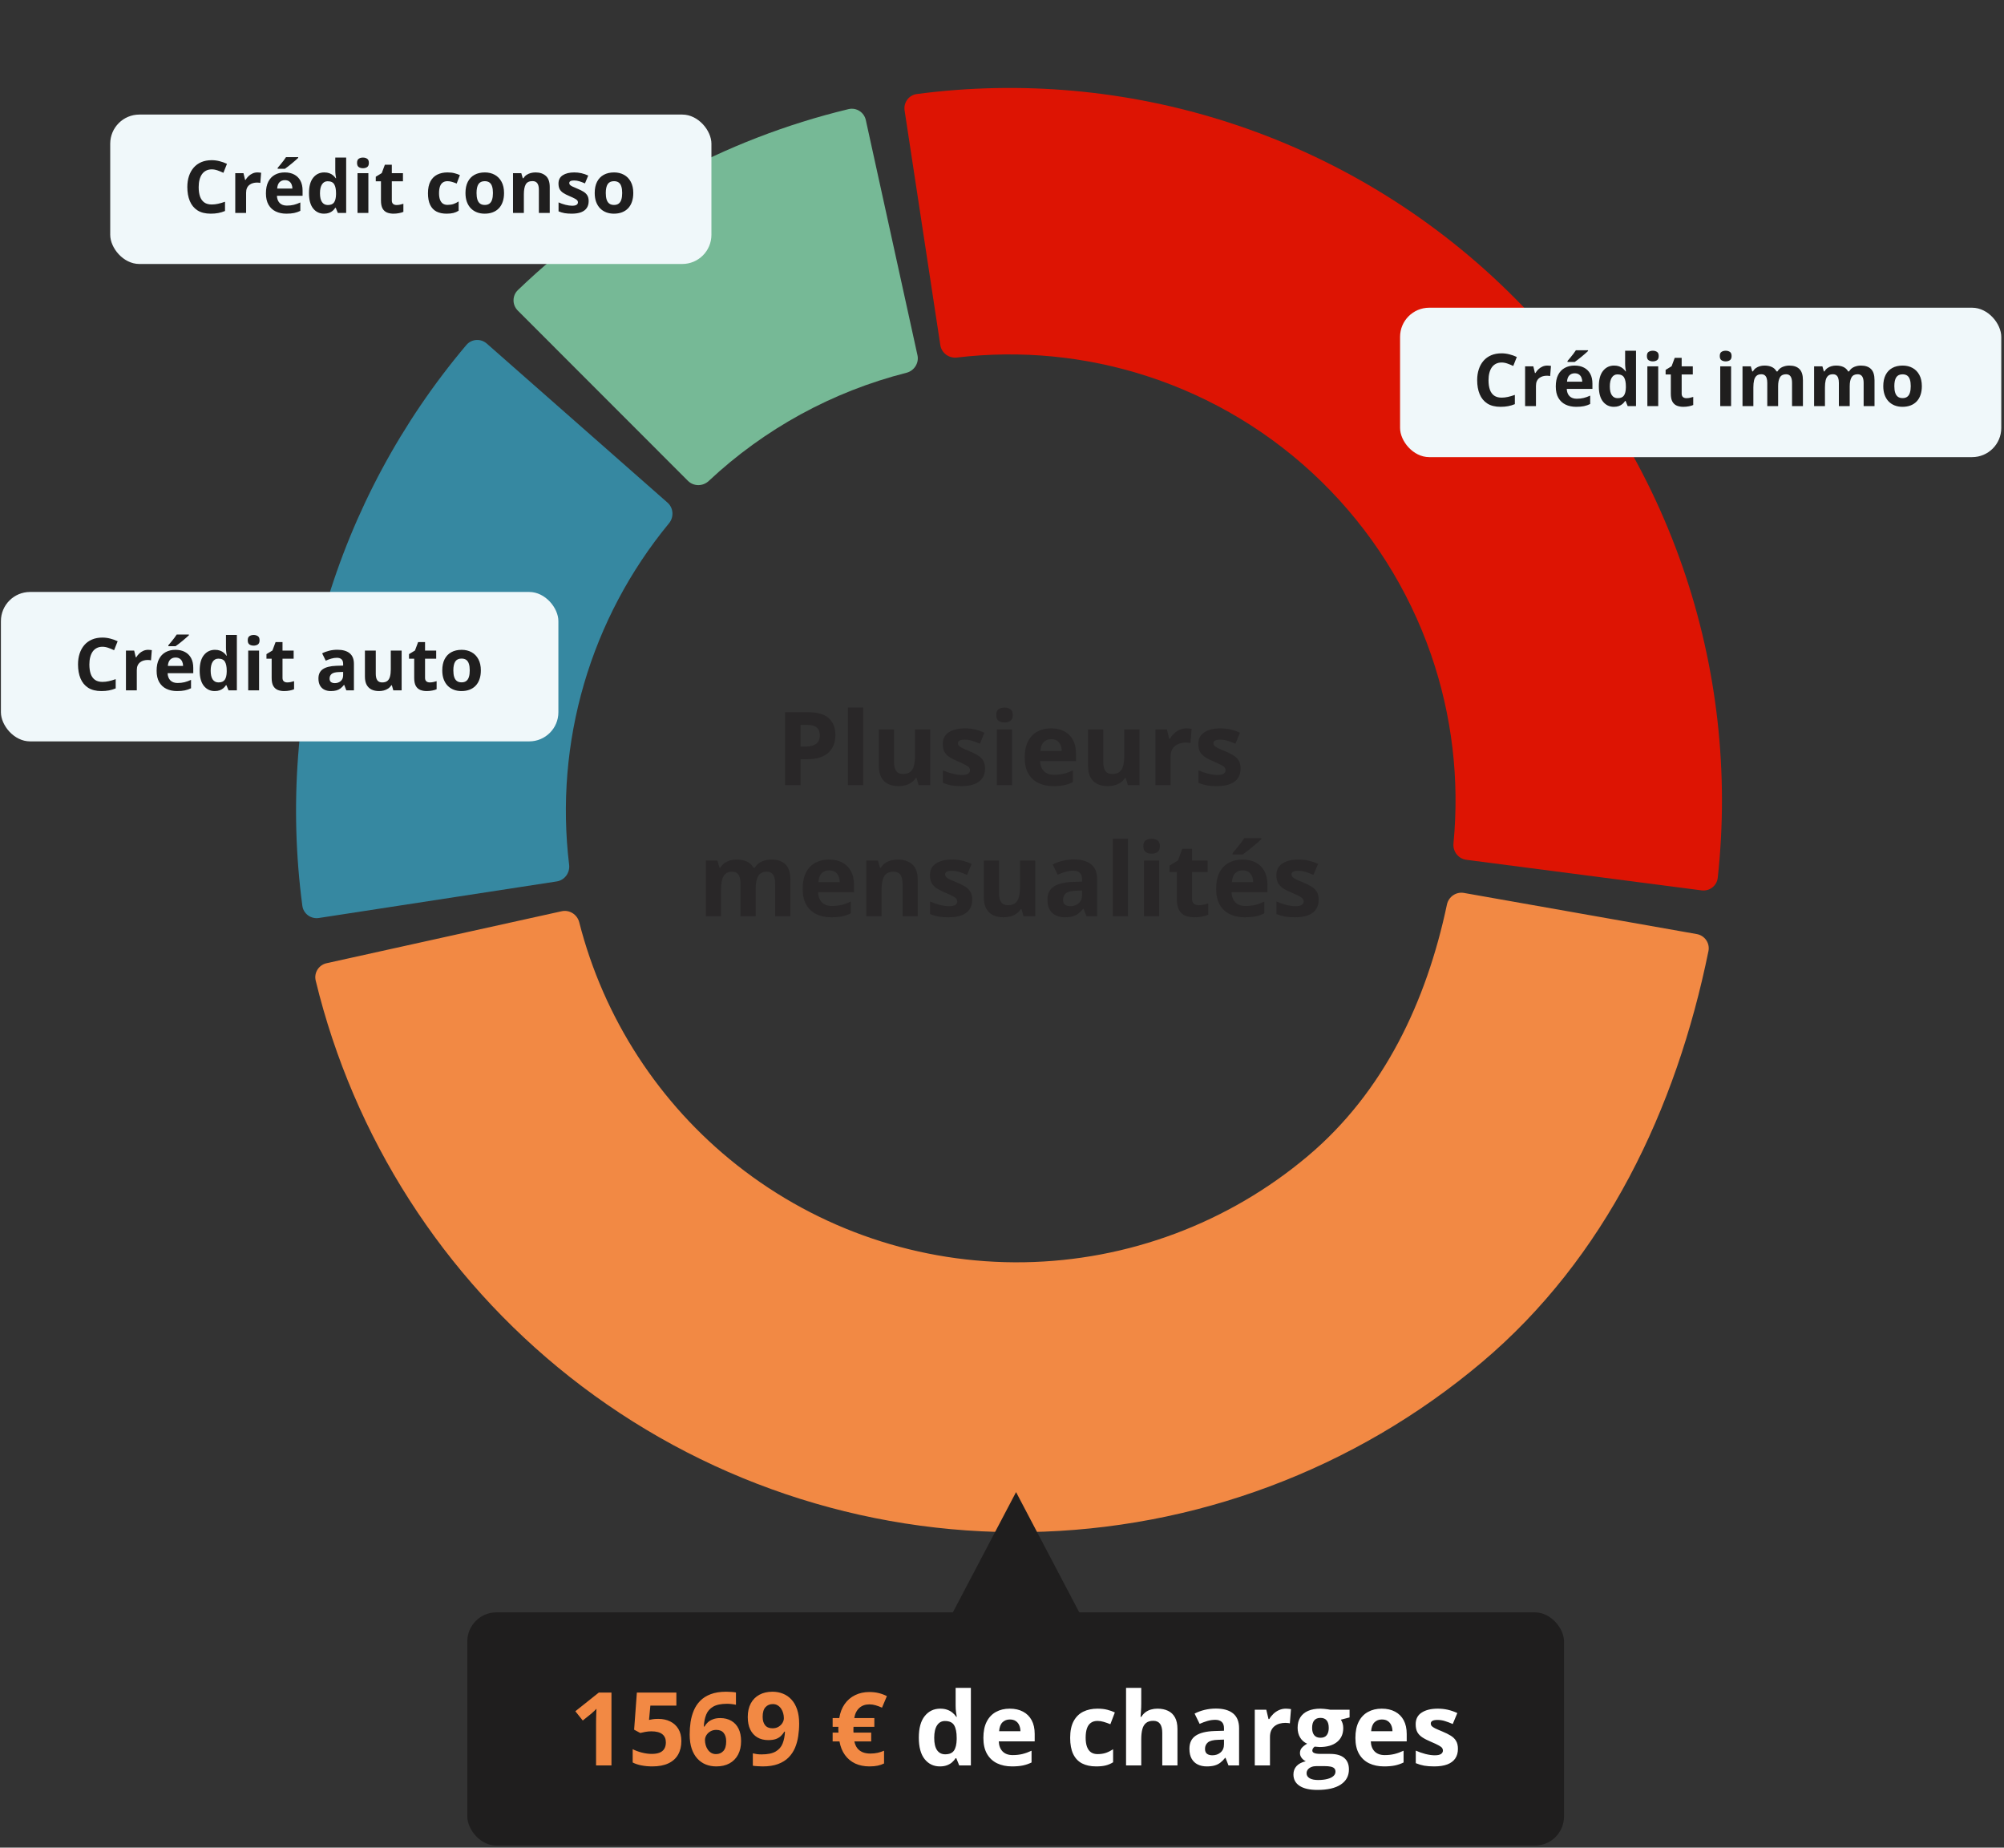
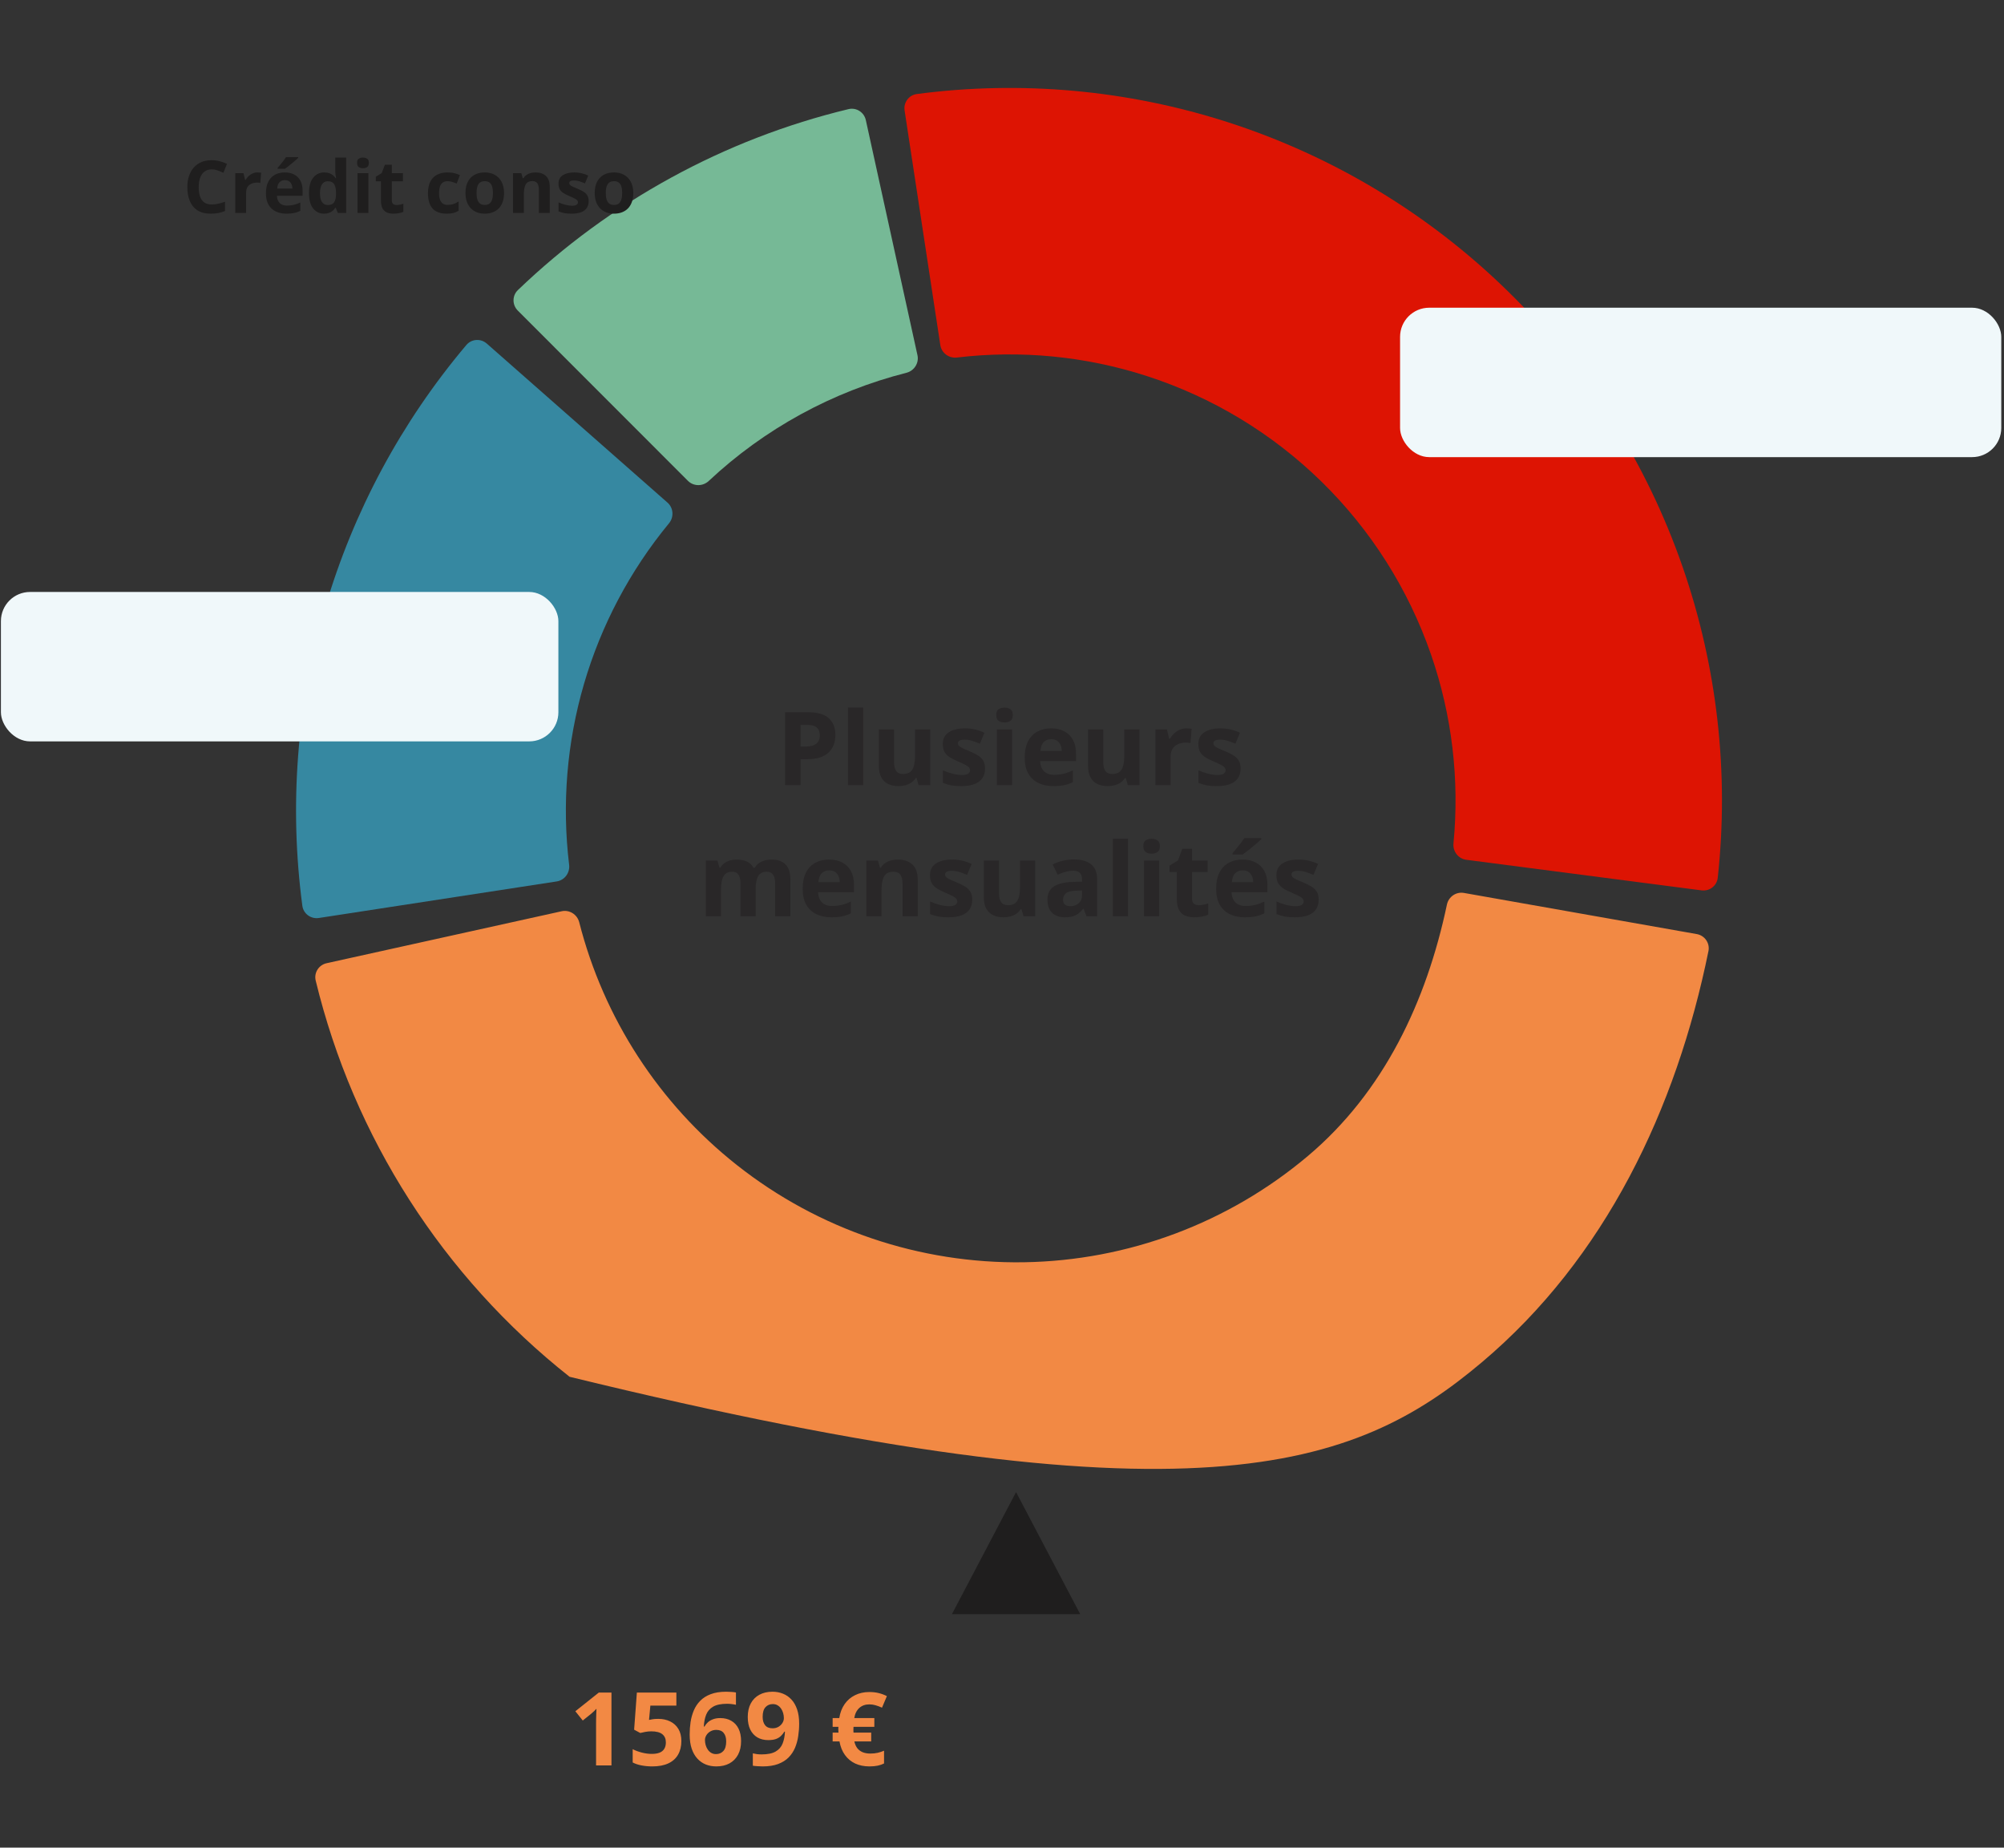
<svg xmlns="http://www.w3.org/2000/svg" width="550" height="507" viewBox="0 0 550 507" fill="none">
  <rect x="0" y="0" width="550" height="507" fill="#333333" stroke="none" />
  <path d="M466.996 244.324C469.187 244.608 471.198 243.064 471.438 240.867C474.579 212.112 471.302 182.999 461.822 155.635C451.904 127.01 435.471 101.082 413.817 79.896C392.163 58.71 365.882 42.846 337.048 33.555C309.483 24.674 280.306 22.033 251.626 25.801C249.436 26.089 247.935 28.133 248.268 30.317L258.07 94.692C258.402 96.876 260.442 98.37 262.636 98.109C280.111 96.03 297.845 97.743 314.625 103.149C332.676 108.965 349.127 118.896 362.683 132.158C376.238 145.421 386.525 161.652 392.733 179.571C398.505 196.229 400.604 213.922 398.907 231.439C398.693 233.637 400.232 235.644 402.422 235.929L466.996 244.324Z" fill="#DD1403" />
  <path d="M237.627 32.955C237.153 30.797 235.018 29.428 232.87 29.945C198.761 38.164 167.446 55.3 142.136 79.596C140.542 81.126 140.544 83.662 142.106 85.224L188.8 131.942C190.362 133.504 192.89 133.499 194.502 131.989C209.789 117.665 228.459 107.449 248.764 102.296C250.906 101.753 252.273 99.626 251.799 97.468L237.627 32.955Z" fill="#76B996" />
  <path d="M133.605 94.284C131.946 92.824 129.415 92.983 127.99 94.671C110.183 115.753 96.969 140.336 89.213 166.851C81.458 193.365 79.341 221.195 82.98 248.549C83.272 250.739 85.318 252.237 87.501 251.902L152.787 241.87C154.971 241.534 156.462 239.492 156.197 237.299C154.187 220.654 155.573 203.759 160.287 187.64C165.002 171.521 172.939 156.542 183.603 143.604C185.008 141.899 184.852 139.376 183.193 137.916L133.605 94.284Z" fill="#3688A1" />
-   <path d="M89.644 264.308C87.487 264.785 86.121 266.922 86.641 269.069C97.054 312.04 121.565 350.333 156.318 377.793C192.119 406.08 236.59 421.135 282.211 420.411C327.832 419.688 371.803 403.231 406.688 373.823C440.543 345.284 460.057 304.365 468.885 260.989C469.329 258.807 467.872 256.704 465.68 256.316L401.781 245.026C399.623 244.645 397.564 246.073 397.111 248.218C391.495 274.83 379.789 299.646 358.96 317.204C337.121 335.614 309.595 345.916 281.037 346.369C252.478 346.822 224.639 337.397 202.228 319.69C180.865 302.81 165.684 279.391 158.971 253.08C158.425 250.94 156.296 249.575 154.139 250.052L89.644 264.308Z" fill="#F28944" />
-   <rect x="30.25" y="31.438" width="165" height="41" rx="8" fill="#F0F8FA" />
+   <path d="M89.644 264.308C87.487 264.785 86.121 266.922 86.641 269.069C97.054 312.04 121.565 350.333 156.318 377.793C327.832 419.688 371.803 403.231 406.688 373.823C440.543 345.284 460.057 304.365 468.885 260.989C469.329 258.807 467.872 256.704 465.68 256.316L401.781 245.026C399.623 244.645 397.564 246.073 397.111 248.218C391.495 274.83 379.789 299.646 358.96 317.204C337.121 335.614 309.595 345.916 281.037 346.369C252.478 346.822 224.639 337.397 202.228 319.69C180.865 302.81 165.684 279.391 158.971 253.08C158.425 250.94 156.296 249.575 154.139 250.052L89.644 264.308Z" fill="#F28944" />
  <path d="M58.111 46.475C57.532 46.475 57.018 46.589 56.568 46.816C56.126 47.038 55.751 47.36 55.445 47.783C55.146 48.206 54.918 48.717 54.762 49.316C54.605 49.915 54.527 50.589 54.527 51.338C54.527 52.347 54.651 53.21 54.898 53.926C55.152 54.635 55.543 55.179 56.07 55.557C56.598 55.928 57.278 56.113 58.111 56.113C58.691 56.113 59.27 56.048 59.85 55.918C60.435 55.788 61.07 55.602 61.754 55.361V57.9C61.122 58.161 60.501 58.346 59.889 58.457C59.277 58.574 58.59 58.633 57.828 58.633C56.357 58.633 55.146 58.33 54.195 57.725C53.251 57.113 52.551 56.26 52.096 55.166C51.64 54.066 51.412 52.783 51.412 51.318C51.412 50.238 51.559 49.248 51.852 48.35C52.145 47.451 52.574 46.673 53.141 46.016C53.707 45.358 54.407 44.85 55.24 44.492C56.074 44.134 57.031 43.955 58.111 43.955C58.821 43.955 59.531 44.046 60.24 44.228C60.956 44.404 61.64 44.648 62.291 44.961L61.315 47.422C60.781 47.168 60.243 46.947 59.703 46.758C59.163 46.569 58.632 46.475 58.111 46.475ZM70.66 47.315C70.81 47.315 70.982 47.324 71.178 47.344C71.38 47.357 71.542 47.376 71.666 47.402L71.441 50.195C71.344 50.163 71.204 50.14 71.022 50.127C70.846 50.107 70.693 50.098 70.562 50.098C70.178 50.098 69.804 50.147 69.439 50.244C69.081 50.342 68.759 50.501 68.473 50.723C68.186 50.938 67.958 51.224 67.789 51.582C67.626 51.934 67.545 52.367 67.545 52.881V58.438H64.566V47.52H66.822L67.262 49.355H67.408C67.623 48.984 67.89 48.646 68.209 48.34C68.534 48.027 68.902 47.78 69.312 47.598C69.729 47.409 70.178 47.315 70.66 47.315ZM78.15 47.315C79.159 47.315 80.029 47.51 80.758 47.9C81.487 48.285 82.05 48.844 82.447 49.58C82.844 50.316 83.043 51.214 83.043 52.275V53.721H76.002C76.034 54.56 76.285 55.221 76.754 55.703C77.229 56.178 77.887 56.416 78.727 56.416C79.423 56.416 80.061 56.344 80.641 56.201C81.22 56.058 81.816 55.843 82.428 55.557V57.861C81.887 58.128 81.321 58.324 80.728 58.447C80.143 58.571 79.43 58.633 78.59 58.633C77.496 58.633 76.526 58.431 75.68 58.027C74.84 57.624 74.179 57.008 73.697 56.182C73.222 55.355 72.984 54.313 72.984 53.057C72.984 51.781 73.199 50.719 73.629 49.873C74.065 49.02 74.671 48.382 75.445 47.959C76.22 47.529 77.122 47.315 78.15 47.315ZM78.17 49.434C77.591 49.434 77.109 49.619 76.725 49.99C76.347 50.361 76.129 50.944 76.07 51.738H80.25C80.243 51.296 80.162 50.902 80.006 50.557C79.856 50.212 79.628 49.938 79.322 49.736C79.023 49.535 78.639 49.434 78.17 49.434ZM81.842 43.115V43.32C81.653 43.503 81.406 43.727 81.1 43.994C80.794 44.261 80.465 44.541 80.113 44.834C79.762 45.12 79.417 45.397 79.078 45.664C78.74 45.925 78.443 46.143 78.189 46.318H76.207V46.055C76.422 45.807 76.669 45.514 76.949 45.176C77.236 44.831 77.519 44.476 77.799 44.111C78.079 43.747 78.313 43.415 78.502 43.115H81.842ZM88.922 58.633C87.704 58.633 86.712 58.158 85.943 57.207C85.182 56.25 84.801 54.847 84.801 52.998C84.801 51.13 85.188 49.717 85.963 48.76C86.738 47.796 87.75 47.315 89 47.315C89.521 47.315 89.98 47.386 90.377 47.529C90.774 47.672 91.116 47.865 91.402 48.105C91.695 48.346 91.943 48.617 92.144 48.916H92.242C92.203 48.708 92.154 48.402 92.096 47.998C92.044 47.588 92.018 47.168 92.018 46.738V43.242H95.006V58.438H92.721L92.144 57.022H92.018C91.829 57.321 91.591 57.594 91.305 57.842C91.025 58.083 90.689 58.275 90.299 58.418C89.908 58.561 89.449 58.633 88.922 58.633ZM89.967 56.26C90.781 56.26 91.353 56.019 91.686 55.537C92.024 55.049 92.203 54.316 92.223 53.34V53.018C92.223 51.956 92.06 51.146 91.734 50.586C91.409 50.02 90.803 49.736 89.918 49.736C89.26 49.736 88.746 50.02 88.375 50.586C88.004 51.152 87.818 51.969 87.818 53.037C87.818 54.105 88.004 54.909 88.375 55.449C88.753 55.99 89.283 56.26 89.967 56.26ZM101.1 47.52V58.438H98.121V47.52H101.1ZM99.615 43.242C100.058 43.242 100.439 43.346 100.758 43.555C101.077 43.757 101.236 44.137 101.236 44.697C101.236 45.251 101.077 45.635 100.758 45.85C100.439 46.058 100.058 46.162 99.615 46.162C99.166 46.162 98.782 46.058 98.463 45.85C98.15 45.635 97.994 45.251 97.994 44.697C97.994 44.137 98.15 43.757 98.463 43.555C98.782 43.346 99.166 43.242 99.615 43.242ZM108.834 56.26C109.16 56.26 109.475 56.227 109.781 56.162C110.094 56.097 110.403 56.016 110.709 55.918V58.135C110.39 58.278 109.993 58.395 109.518 58.486C109.049 58.584 108.535 58.633 107.975 58.633C107.324 58.633 106.738 58.529 106.217 58.32C105.702 58.105 105.296 57.738 104.996 57.217C104.703 56.69 104.557 55.957 104.557 55.02V49.756H103.131V48.496L104.771 47.5L105.631 45.195H107.535V47.52H110.592V49.756H107.535V55.02C107.535 55.436 107.652 55.749 107.887 55.957C108.128 56.159 108.443 56.26 108.834 56.26ZM122.555 58.633C121.474 58.633 120.553 58.438 119.791 58.047C119.029 57.65 118.45 57.038 118.053 56.211C117.656 55.384 117.457 54.326 117.457 53.037C117.457 51.703 117.682 50.615 118.131 49.775C118.587 48.929 119.215 48.307 120.016 47.91C120.823 47.513 121.757 47.315 122.818 47.315C123.574 47.315 124.225 47.389 124.771 47.539C125.325 47.682 125.807 47.855 126.217 48.057L125.338 50.361C124.869 50.172 124.433 50.02 124.029 49.902C123.626 49.779 123.222 49.717 122.818 49.717C122.298 49.717 121.865 49.84 121.52 50.088C121.174 50.329 120.917 50.693 120.748 51.182C120.579 51.67 120.494 52.282 120.494 53.018C120.494 53.74 120.585 54.339 120.768 54.815C120.95 55.29 121.214 55.645 121.559 55.879C121.904 56.107 122.324 56.221 122.818 56.221C123.437 56.221 123.987 56.139 124.469 55.977C124.951 55.807 125.419 55.573 125.875 55.273V57.822C125.419 58.109 124.941 58.314 124.439 58.438C123.945 58.568 123.316 58.633 122.555 58.633ZM138.336 52.959C138.336 53.87 138.212 54.678 137.965 55.381C137.724 56.084 137.369 56.68 136.9 57.168C136.438 57.65 135.878 58.014 135.221 58.262C134.57 58.509 133.834 58.633 133.014 58.633C132.245 58.633 131.539 58.509 130.895 58.262C130.257 58.014 129.7 57.65 129.225 57.168C128.756 56.68 128.391 56.084 128.131 55.381C127.877 54.678 127.75 53.87 127.75 52.959C127.75 51.748 127.965 50.723 128.395 49.883C128.824 49.043 129.436 48.405 130.23 47.969C131.025 47.533 131.972 47.315 133.072 47.315C134.094 47.315 134.999 47.533 135.787 47.969C136.581 48.405 137.203 49.043 137.652 49.883C138.108 50.723 138.336 51.748 138.336 52.959ZM130.787 52.959C130.787 53.675 130.865 54.277 131.021 54.766C131.178 55.254 131.422 55.622 131.754 55.869C132.086 56.117 132.519 56.24 133.053 56.24C133.58 56.24 134.007 56.117 134.332 55.869C134.664 55.622 134.905 55.254 135.055 54.766C135.211 54.277 135.289 53.675 135.289 52.959C135.289 52.236 135.211 51.637 135.055 51.162C134.905 50.68 134.664 50.319 134.332 50.078C134 49.837 133.567 49.717 133.033 49.717C132.245 49.717 131.673 49.987 131.314 50.527C130.963 51.068 130.787 51.878 130.787 52.959ZM146.998 47.315C148.163 47.315 149.101 47.633 149.811 48.272C150.52 48.903 150.875 49.919 150.875 51.318V58.438H147.896V52.06C147.896 51.279 147.753 50.69 147.467 50.293C147.187 49.896 146.744 49.697 146.139 49.697C145.227 49.697 144.605 50.007 144.273 50.625C143.941 51.243 143.775 52.135 143.775 53.301V58.438H140.797V47.52H143.072L143.473 48.916H143.639C143.873 48.538 144.163 48.232 144.508 47.998C144.859 47.764 145.247 47.591 145.67 47.48C146.1 47.37 146.542 47.315 146.998 47.315ZM161.559 55.195C161.559 55.938 161.383 56.566 161.031 57.08C160.686 57.588 160.169 57.975 159.479 58.242C158.788 58.503 157.929 58.633 156.9 58.633C156.139 58.633 155.484 58.584 154.938 58.486C154.397 58.389 153.85 58.226 153.297 57.998V55.537C153.889 55.804 154.524 56.025 155.201 56.201C155.885 56.37 156.484 56.455 156.998 56.455C157.577 56.455 157.991 56.37 158.238 56.201C158.492 56.025 158.619 55.797 158.619 55.518C158.619 55.335 158.567 55.172 158.463 55.029C158.365 54.88 158.15 54.714 157.818 54.531C157.486 54.342 156.965 54.098 156.256 53.799C155.572 53.512 155.009 53.223 154.566 52.93C154.13 52.637 153.805 52.292 153.59 51.895C153.382 51.491 153.277 50.98 153.277 50.361C153.277 49.352 153.668 48.594 154.449 48.086C155.237 47.572 156.288 47.315 157.604 47.315C158.281 47.315 158.925 47.383 159.537 47.52C160.156 47.656 160.79 47.874 161.441 48.174L160.543 50.322C160.003 50.088 159.492 49.896 159.01 49.746C158.535 49.596 158.049 49.522 157.555 49.522C157.118 49.522 156.79 49.58 156.568 49.697C156.347 49.815 156.236 49.993 156.236 50.234C156.236 50.41 156.292 50.566 156.402 50.703C156.52 50.84 156.741 50.993 157.066 51.162C157.398 51.325 157.883 51.536 158.521 51.797C159.14 52.051 159.677 52.318 160.133 52.598C160.589 52.871 160.94 53.213 161.188 53.623C161.435 54.027 161.559 54.551 161.559 55.195ZM173.805 52.959C173.805 53.87 173.681 54.678 173.434 55.381C173.193 56.084 172.838 56.68 172.369 57.168C171.907 57.65 171.347 58.014 170.689 58.262C170.038 58.509 169.303 58.633 168.482 58.633C167.714 58.633 167.008 58.509 166.363 58.262C165.725 58.014 165.169 57.65 164.693 57.168C164.225 56.68 163.86 56.084 163.6 55.381C163.346 54.678 163.219 53.87 163.219 52.959C163.219 51.748 163.434 50.723 163.863 49.883C164.293 49.043 164.905 48.405 165.699 47.969C166.493 47.533 167.441 47.315 168.541 47.315C169.563 47.315 170.468 47.533 171.256 47.969C172.05 48.405 172.672 49.043 173.121 49.883C173.577 50.723 173.805 51.748 173.805 52.959ZM166.256 52.959C166.256 53.675 166.334 54.277 166.49 54.766C166.646 55.254 166.891 55.622 167.223 55.869C167.555 56.117 167.988 56.24 168.521 56.24C169.049 56.24 169.475 56.117 169.801 55.869C170.133 55.622 170.374 55.254 170.523 54.766C170.68 54.277 170.758 53.675 170.758 52.959C170.758 52.236 170.68 51.637 170.523 51.162C170.374 50.68 170.133 50.319 169.801 50.078C169.469 49.837 169.036 49.717 168.502 49.717C167.714 49.717 167.141 49.987 166.783 50.527C166.432 51.068 166.256 51.878 166.256 52.959Z" fill="#1F1E1E" />
  <path d="M221.852 195.449C224.431 195.449 226.313 196.005 227.498 197.117C228.683 198.22 229.275 199.742 229.275 201.684C229.275 202.559 229.143 203.397 228.879 204.199C228.615 204.992 228.182 205.699 227.58 206.318C226.988 206.938 226.195 207.43 225.201 207.795C224.208 208.15 222.982 208.328 221.523 208.328H219.705V215.438H215.467V195.449H221.852ZM221.633 198.922H219.705V204.855H221.1C221.893 204.855 222.581 204.751 223.164 204.541C223.747 204.331 224.199 204.003 224.518 203.557C224.837 203.11 224.996 202.536 224.996 201.834C224.996 200.85 224.723 200.12 224.176 199.646C223.629 199.163 222.781 198.922 221.633 198.922ZM236.891 215.438H232.721V194.164H236.891V215.438ZM255.307 200.152V215.438H252.107L251.547 213.482H251.328C251 214.002 250.59 214.426 250.098 214.754C249.605 215.082 249.063 215.324 248.471 215.479C247.878 215.633 247.263 215.711 246.625 215.711C245.531 215.711 244.579 215.52 243.768 215.137C242.956 214.745 242.323 214.139 241.867 213.318C241.421 212.498 241.197 211.432 241.197 210.119V200.152H245.367V209.08C245.367 210.174 245.563 210.999 245.955 211.555C246.347 212.111 246.971 212.389 247.828 212.389C248.676 212.389 249.341 212.197 249.824 211.814C250.307 211.423 250.645 210.853 250.836 210.105C251.036 209.349 251.137 208.428 251.137 207.344V200.152H255.307ZM270.346 210.898C270.346 211.938 270.1 212.817 269.607 213.537C269.124 214.248 268.4 214.79 267.434 215.164C266.467 215.529 265.264 215.711 263.824 215.711C262.758 215.711 261.842 215.643 261.076 215.506C260.32 215.369 259.554 215.141 258.779 214.822V211.377C259.609 211.751 260.497 212.061 261.445 212.307C262.402 212.544 263.241 212.662 263.961 212.662C264.772 212.662 265.351 212.544 265.697 212.307C266.053 212.061 266.23 211.742 266.23 211.35C266.23 211.094 266.158 210.867 266.012 210.666C265.875 210.456 265.574 210.224 265.109 209.969C264.645 209.704 263.915 209.363 262.922 208.943C261.965 208.542 261.176 208.137 260.557 207.727C259.946 207.316 259.49 206.833 259.189 206.277C258.898 205.712 258.752 204.997 258.752 204.131C258.752 202.718 259.299 201.656 260.393 200.945C261.495 200.225 262.967 199.865 264.809 199.865C265.757 199.865 266.659 199.961 267.516 200.152C268.382 200.344 269.27 200.649 270.182 201.068L268.924 204.076C268.167 203.748 267.452 203.479 266.777 203.27C266.112 203.06 265.433 202.955 264.74 202.955C264.13 202.955 263.669 203.037 263.359 203.201C263.049 203.365 262.895 203.616 262.895 203.953C262.895 204.199 262.972 204.418 263.127 204.609C263.291 204.801 263.601 205.015 264.057 205.252C264.521 205.48 265.201 205.776 266.094 206.141C266.96 206.496 267.712 206.87 268.35 207.262C268.988 207.645 269.48 208.123 269.826 208.697C270.173 209.262 270.346 209.996 270.346 210.898ZM277.77 200.152V215.438H273.6V200.152H277.77ZM275.691 194.164C276.311 194.164 276.844 194.31 277.291 194.602C277.738 194.884 277.961 195.417 277.961 196.201C277.961 196.976 277.738 197.514 277.291 197.814C276.844 198.106 276.311 198.252 275.691 198.252C275.062 198.252 274.525 198.106 274.078 197.814C273.641 197.514 273.422 196.976 273.422 196.201C273.422 195.417 273.641 194.884 274.078 194.602C274.525 194.31 275.062 194.164 275.691 194.164ZM288.461 199.865C289.874 199.865 291.09 200.139 292.111 200.686C293.132 201.223 293.921 202.007 294.477 203.037C295.033 204.067 295.311 205.325 295.311 206.811V208.834H285.453C285.499 210.01 285.85 210.935 286.506 211.609C287.171 212.275 288.092 212.607 289.268 212.607C290.243 212.607 291.136 212.507 291.947 212.307C292.758 212.106 293.592 211.805 294.449 211.404V214.631C293.693 215.005 292.9 215.278 292.07 215.451C291.25 215.624 290.252 215.711 289.076 215.711C287.545 215.711 286.187 215.428 285.002 214.863C283.826 214.298 282.901 213.437 282.227 212.279C281.561 211.122 281.229 209.663 281.229 207.904C281.229 206.118 281.529 204.632 282.131 203.447C282.742 202.253 283.589 201.36 284.674 200.768C285.758 200.166 287.021 199.865 288.461 199.865ZM288.488 202.832C287.677 202.832 287.003 203.092 286.465 203.611C285.936 204.131 285.631 204.947 285.549 206.059H291.4C291.391 205.439 291.277 204.887 291.059 204.404C290.849 203.921 290.53 203.538 290.102 203.256C289.682 202.973 289.145 202.832 288.488 202.832ZM312.729 200.152V215.438H309.529L308.969 213.482H308.75C308.422 214.002 308.012 214.426 307.52 214.754C307.027 215.082 306.485 215.324 305.893 215.479C305.3 215.633 304.685 215.711 304.047 215.711C302.953 215.711 302.001 215.52 301.189 215.137C300.378 214.745 299.745 214.139 299.289 213.318C298.842 212.498 298.619 211.432 298.619 210.119V200.152H302.789V209.08C302.789 210.174 302.985 210.999 303.377 211.555C303.769 212.111 304.393 212.389 305.25 212.389C306.098 212.389 306.763 212.197 307.246 211.814C307.729 211.423 308.066 210.853 308.258 210.105C308.458 209.349 308.559 208.428 308.559 207.344V200.152H312.729ZM325.635 199.865C325.844 199.865 326.086 199.879 326.359 199.906C326.642 199.924 326.87 199.952 327.043 199.988L326.729 203.898C326.592 203.853 326.396 203.821 326.141 203.803C325.895 203.775 325.68 203.762 325.498 203.762C324.96 203.762 324.436 203.83 323.926 203.967C323.424 204.104 322.973 204.327 322.572 204.637C322.171 204.938 321.852 205.339 321.615 205.84C321.387 206.332 321.273 206.938 321.273 207.658V215.438H317.104V200.152H320.262L320.877 202.723H321.082C321.383 202.203 321.757 201.729 322.203 201.301C322.659 200.863 323.174 200.517 323.748 200.262C324.331 199.997 324.96 199.865 325.635 199.865ZM340.482 210.898C340.482 211.938 340.236 212.817 339.744 213.537C339.261 214.248 338.536 214.79 337.57 215.164C336.604 215.529 335.401 215.711 333.961 215.711C332.895 215.711 331.979 215.643 331.213 215.506C330.456 215.369 329.691 215.141 328.916 214.822V211.377C329.745 211.751 330.634 212.061 331.582 212.307C332.539 212.544 333.378 212.662 334.098 212.662C334.909 212.662 335.488 212.544 335.834 212.307C336.189 212.061 336.367 211.742 336.367 211.35C336.367 211.094 336.294 210.867 336.148 210.666C336.012 210.456 335.711 210.224 335.246 209.969C334.781 209.704 334.052 209.363 333.059 208.943C332.102 208.542 331.313 208.137 330.693 207.727C330.083 207.316 329.627 206.833 329.326 206.277C329.035 205.712 328.889 204.997 328.889 204.131C328.889 202.718 329.436 201.656 330.529 200.945C331.632 200.225 333.104 199.865 334.945 199.865C335.893 199.865 336.796 199.961 337.652 200.152C338.518 200.344 339.407 200.649 340.318 201.068L339.061 204.076C338.304 203.748 337.589 203.479 336.914 203.27C336.249 203.06 335.57 202.955 334.877 202.955C334.266 202.955 333.806 203.037 333.496 203.201C333.186 203.365 333.031 203.616 333.031 203.953C333.031 204.199 333.109 204.418 333.264 204.609C333.428 204.801 333.738 205.015 334.193 205.252C334.658 205.48 335.337 205.776 336.23 206.141C337.096 206.496 337.848 206.87 338.486 207.262C339.124 207.645 339.617 208.123 339.963 208.697C340.309 209.262 340.482 209.996 340.482 210.898ZM211.666 235.865C213.398 235.865 214.706 236.312 215.59 237.205C216.483 238.089 216.93 239.511 216.93 241.471V251.438H212.746V242.51C212.746 241.416 212.559 240.591 212.186 240.035C211.812 239.479 211.233 239.201 210.449 239.201C209.346 239.201 208.562 239.598 208.098 240.391C207.633 241.174 207.4 242.3 207.4 243.768V251.438H203.23V242.51C203.23 241.781 203.148 241.17 202.984 240.678C202.82 240.186 202.57 239.816 202.232 239.57C201.895 239.324 201.462 239.201 200.934 239.201C200.159 239.201 199.548 239.397 199.102 239.789C198.664 240.172 198.35 240.742 198.158 241.498C197.976 242.245 197.885 243.161 197.885 244.246V251.438H193.715V236.152H196.9L197.461 238.107H197.693C198.003 237.579 198.391 237.15 198.855 236.822C199.329 236.494 199.849 236.253 200.414 236.098C200.979 235.943 201.553 235.865 202.137 235.865C203.258 235.865 204.206 236.048 204.98 236.412C205.764 236.777 206.366 237.342 206.785 238.107H207.154C207.61 237.324 208.253 236.754 209.082 236.398C209.921 236.043 210.782 235.865 211.666 235.865ZM227.525 235.865C228.938 235.865 230.155 236.139 231.176 236.686C232.197 237.223 232.985 238.007 233.541 239.037C234.097 240.067 234.375 241.325 234.375 242.811V244.834H224.518C224.563 246.01 224.914 246.935 225.57 247.609C226.236 248.275 227.156 248.607 228.332 248.607C229.307 248.607 230.201 248.507 231.012 248.307C231.823 248.106 232.657 247.805 233.514 247.404V250.631C232.757 251.005 231.964 251.278 231.135 251.451C230.314 251.624 229.316 251.711 228.141 251.711C226.609 251.711 225.251 251.428 224.066 250.863C222.891 250.298 221.965 249.437 221.291 248.279C220.626 247.122 220.293 245.663 220.293 243.904C220.293 242.118 220.594 240.632 221.195 239.447C221.806 238.253 222.654 237.36 223.738 236.768C224.823 236.166 226.085 235.865 227.525 235.865ZM227.553 238.832C226.742 238.832 226.067 239.092 225.529 239.611C225.001 240.131 224.695 240.947 224.613 242.059H230.465C230.456 241.439 230.342 240.887 230.123 240.404C229.913 239.921 229.594 239.538 229.166 239.256C228.747 238.973 228.209 238.832 227.553 238.832ZM246.447 235.865C248.079 235.865 249.391 236.312 250.385 237.205C251.378 238.089 251.875 239.511 251.875 241.471V251.438H247.705V242.51C247.705 241.416 247.505 240.591 247.104 240.035C246.712 239.479 246.092 239.201 245.244 239.201C243.968 239.201 243.098 239.634 242.633 240.5C242.168 241.366 241.936 242.615 241.936 244.246V251.438H237.766V236.152H240.951L241.512 238.107H241.744C242.072 237.579 242.478 237.15 242.961 236.822C243.453 236.494 243.995 236.253 244.588 236.098C245.189 235.943 245.809 235.865 246.447 235.865ZM266.832 246.898C266.832 247.938 266.586 248.817 266.094 249.537C265.611 250.248 264.886 250.79 263.92 251.164C262.954 251.529 261.751 251.711 260.311 251.711C259.244 251.711 258.328 251.643 257.562 251.506C256.806 251.369 256.04 251.141 255.266 250.822V247.377C256.095 247.751 256.984 248.061 257.932 248.307C258.889 248.544 259.727 248.662 260.447 248.662C261.258 248.662 261.837 248.544 262.184 248.307C262.539 248.061 262.717 247.742 262.717 247.35C262.717 247.094 262.644 246.867 262.498 246.666C262.361 246.456 262.061 246.224 261.596 245.969C261.131 245.704 260.402 245.363 259.408 244.943C258.451 244.542 257.663 244.137 257.043 243.727C256.432 243.316 255.977 242.833 255.676 242.277C255.384 241.712 255.238 240.997 255.238 240.131C255.238 238.718 255.785 237.656 256.879 236.945C257.982 236.225 259.454 235.865 261.295 235.865C262.243 235.865 263.145 235.961 264.002 236.152C264.868 236.344 265.757 236.649 266.668 237.068L265.41 240.076C264.654 239.748 263.938 239.479 263.264 239.27C262.598 239.06 261.919 238.955 261.227 238.955C260.616 238.955 260.156 239.037 259.846 239.201C259.536 239.365 259.381 239.616 259.381 239.953C259.381 240.199 259.458 240.418 259.613 240.609C259.777 240.801 260.087 241.015 260.543 241.252C261.008 241.48 261.687 241.776 262.58 242.141C263.446 242.496 264.198 242.87 264.836 243.262C265.474 243.645 265.966 244.123 266.312 244.697C266.659 245.262 266.832 245.996 266.832 246.898ZM284.113 236.152V251.438H280.914L280.354 249.482H280.135C279.807 250.002 279.396 250.426 278.904 250.754C278.412 251.082 277.87 251.324 277.277 251.479C276.685 251.633 276.07 251.711 275.432 251.711C274.338 251.711 273.385 251.52 272.574 251.137C271.763 250.745 271.13 250.139 270.674 249.318C270.227 248.498 270.004 247.432 270.004 246.119V236.152H274.174V245.08C274.174 246.174 274.37 246.999 274.762 247.555C275.154 248.111 275.778 248.389 276.635 248.389C277.482 248.389 278.148 248.197 278.631 247.814C279.114 247.423 279.451 246.853 279.643 246.105C279.843 245.349 279.943 244.428 279.943 243.344V236.152H284.113ZM294.75 235.838C296.801 235.838 298.373 236.285 299.467 237.178C300.561 238.071 301.107 239.429 301.107 241.252V251.438H298.195L297.389 249.359H297.279C296.842 249.906 296.395 250.353 295.939 250.699C295.484 251.046 294.96 251.301 294.367 251.465C293.775 251.629 293.055 251.711 292.207 251.711C291.305 251.711 290.493 251.538 289.773 251.191C289.062 250.845 288.502 250.316 288.092 249.605C287.682 248.885 287.477 247.974 287.477 246.871C287.477 245.249 288.046 244.055 289.186 243.289C290.325 242.514 292.034 242.086 294.312 242.004L296.965 241.922V241.252C296.965 240.45 296.755 239.862 296.336 239.488C295.917 239.115 295.333 238.928 294.586 238.928C293.848 238.928 293.123 239.033 292.412 239.242C291.701 239.452 290.99 239.716 290.279 240.035L288.898 237.219C289.71 236.79 290.617 236.453 291.619 236.207C292.631 235.961 293.674 235.838 294.75 235.838ZM296.965 244.355L295.352 244.41C294.003 244.447 293.064 244.688 292.535 245.135C292.016 245.581 291.756 246.169 291.756 246.898C291.756 247.536 291.943 247.992 292.316 248.266C292.69 248.53 293.178 248.662 293.779 248.662C294.673 248.662 295.424 248.398 296.035 247.869C296.655 247.34 296.965 246.589 296.965 245.613V244.355ZM309.584 251.438H305.414V230.164H309.584V251.438ZM318.143 236.152V251.438H313.973V236.152H318.143ZM316.064 230.164C316.684 230.164 317.217 230.31 317.664 230.602C318.111 230.884 318.334 231.417 318.334 232.201C318.334 232.976 318.111 233.514 317.664 233.814C317.217 234.106 316.684 234.252 316.064 234.252C315.436 234.252 314.898 234.106 314.451 233.814C314.014 233.514 313.795 232.976 313.795 232.201C313.795 231.417 314.014 230.884 314.451 230.602C314.898 230.31 315.436 230.164 316.064 230.164ZM328.971 248.389C329.426 248.389 329.868 248.343 330.297 248.252C330.734 248.161 331.167 248.047 331.596 247.91V251.014C331.149 251.214 330.593 251.378 329.928 251.506C329.271 251.643 328.551 251.711 327.768 251.711C326.856 251.711 326.036 251.565 325.307 251.273C324.587 250.973 324.017 250.458 323.598 249.729C323.188 248.99 322.982 247.965 322.982 246.652V239.283H320.986V237.52L323.283 236.125L324.486 232.898H327.152V236.152H331.432V239.283H327.152V246.652C327.152 247.236 327.316 247.673 327.645 247.965C327.982 248.247 328.424 248.389 328.971 248.389ZM341.002 235.865C342.415 235.865 343.632 236.139 344.652 236.686C345.673 237.223 346.462 238.007 347.018 239.037C347.574 240.067 347.852 241.325 347.852 242.811V244.834H337.994C338.04 246.01 338.391 246.935 339.047 247.609C339.712 248.275 340.633 248.607 341.809 248.607C342.784 248.607 343.677 248.507 344.488 248.307C345.299 248.106 346.133 247.805 346.99 247.404V250.631C346.234 251.005 345.441 251.278 344.611 251.451C343.791 251.624 342.793 251.711 341.617 251.711C340.086 251.711 338.728 251.428 337.543 250.863C336.367 250.298 335.442 249.437 334.768 248.279C334.102 247.122 333.77 245.663 333.77 243.904C333.77 242.118 334.07 240.632 334.672 239.447C335.283 238.253 336.13 237.36 337.215 236.768C338.299 236.166 339.562 235.865 341.002 235.865ZM341.029 238.832C340.218 238.832 339.544 239.092 339.006 239.611C338.477 240.131 338.172 240.947 338.09 242.059H343.941C343.932 241.439 343.818 240.887 343.6 240.404C343.39 239.921 343.071 239.538 342.643 239.256C342.223 238.973 341.686 238.832 341.029 238.832ZM346.17 229.986V230.273C345.906 230.529 345.559 230.843 345.131 231.217C344.702 231.59 344.242 231.982 343.75 232.393C343.258 232.794 342.775 233.181 342.301 233.555C341.827 233.919 341.412 234.225 341.057 234.471H338.281V234.102C338.582 233.755 338.928 233.345 339.32 232.871C339.721 232.388 340.118 231.891 340.51 231.381C340.902 230.87 341.23 230.406 341.494 229.986H346.17ZM361.906 246.898C361.906 247.938 361.66 248.817 361.168 249.537C360.685 250.248 359.96 250.79 358.994 251.164C358.028 251.529 356.825 251.711 355.385 251.711C354.318 251.711 353.402 251.643 352.637 251.506C351.88 251.369 351.115 251.141 350.34 250.822V247.377C351.169 247.751 352.058 248.061 353.006 248.307C353.963 248.544 354.801 248.662 355.521 248.662C356.333 248.662 356.911 248.544 357.258 248.307C357.613 248.061 357.791 247.742 357.791 247.35C357.791 247.094 357.718 246.867 357.572 246.666C357.436 246.456 357.135 246.224 356.67 245.969C356.205 245.704 355.476 245.363 354.482 244.943C353.525 244.542 352.737 244.137 352.117 243.727C351.507 243.316 351.051 242.833 350.75 242.277C350.458 241.712 350.312 240.997 350.312 240.131C350.312 238.718 350.859 237.656 351.953 236.945C353.056 236.225 354.528 235.865 356.369 235.865C357.317 235.865 358.219 235.961 359.076 236.152C359.942 236.344 360.831 236.649 361.742 237.068L360.484 240.076C359.728 239.748 359.012 239.479 358.338 239.27C357.673 239.06 356.993 238.955 356.301 238.955C355.69 238.955 355.23 239.037 354.92 239.201C354.61 239.365 354.455 239.616 354.455 239.953C354.455 240.199 354.533 240.418 354.688 240.609C354.852 240.801 355.161 241.015 355.617 241.252C356.082 241.48 356.761 241.776 357.654 242.141C358.52 242.496 359.272 242.87 359.91 243.262C360.548 243.645 361.04 244.123 361.387 244.697C361.733 245.262 361.906 245.996 361.906 246.898Z" fill="#292728" />
  <rect x="0.25" y="162.438" width="153" height="41" rx="8" fill="#F0F8FA" />
-   <path d="M28.111 177.475C27.532 177.475 27.018 177.589 26.568 177.816C26.126 178.038 25.751 178.36 25.445 178.783C25.146 179.206 24.918 179.717 24.762 180.316C24.605 180.915 24.527 181.589 24.527 182.338C24.527 183.347 24.651 184.21 24.898 184.926C25.152 185.635 25.543 186.179 26.07 186.557C26.598 186.928 27.278 187.113 28.111 187.113C28.691 187.113 29.27 187.048 29.85 186.918C30.436 186.788 31.07 186.602 31.754 186.361V188.9C31.122 189.161 30.501 189.346 29.889 189.457C29.277 189.574 28.59 189.633 27.828 189.633C26.357 189.633 25.146 189.33 24.195 188.725C23.251 188.113 22.551 187.26 22.096 186.166C21.64 185.066 21.412 183.783 21.412 182.318C21.412 181.238 21.559 180.248 21.852 179.35C22.145 178.451 22.574 177.673 23.141 177.016C23.707 176.358 24.407 175.85 25.24 175.492C26.074 175.134 27.031 174.955 28.111 174.955C28.821 174.955 29.531 175.046 30.24 175.229C30.956 175.404 31.64 175.648 32.291 175.961L31.314 178.422C30.781 178.168 30.244 177.947 29.703 177.758C29.163 177.569 28.632 177.475 28.111 177.475ZM40.66 178.314C40.81 178.314 40.982 178.324 41.178 178.344C41.38 178.357 41.542 178.376 41.666 178.402L41.441 181.195C41.344 181.163 41.204 181.14 41.022 181.127C40.846 181.107 40.693 181.098 40.562 181.098C40.178 181.098 39.804 181.146 39.44 181.244C39.081 181.342 38.759 181.501 38.473 181.723C38.186 181.938 37.958 182.224 37.789 182.582C37.626 182.934 37.545 183.367 37.545 183.881V189.438H34.566V178.52H36.822L37.262 180.355H37.408C37.623 179.984 37.89 179.646 38.209 179.34C38.535 179.027 38.902 178.78 39.312 178.598C39.729 178.409 40.178 178.314 40.66 178.314ZM48.15 178.314C49.16 178.314 50.029 178.51 50.758 178.9C51.487 179.285 52.05 179.844 52.447 180.58C52.844 181.316 53.043 182.214 53.043 183.275V184.721H46.002C46.035 185.561 46.285 186.221 46.754 186.703C47.229 187.178 47.887 187.416 48.727 187.416C49.423 187.416 50.061 187.344 50.641 187.201C51.22 187.058 51.816 186.843 52.428 186.557V188.861C51.887 189.128 51.321 189.324 50.728 189.447C50.143 189.571 49.43 189.633 48.59 189.633C47.496 189.633 46.526 189.431 45.68 189.027C44.84 188.624 44.179 188.008 43.697 187.182C43.222 186.355 42.984 185.313 42.984 184.057C42.984 182.781 43.199 181.719 43.629 180.873C44.065 180.02 44.671 179.382 45.445 178.959C46.22 178.529 47.122 178.314 48.15 178.314ZM48.17 180.434C47.59 180.434 47.109 180.619 46.725 180.99C46.347 181.361 46.129 181.944 46.07 182.738H50.25C50.243 182.296 50.162 181.902 50.006 181.557C49.856 181.212 49.628 180.938 49.322 180.736C49.023 180.535 48.639 180.434 48.17 180.434ZM51.842 174.115V174.32C51.653 174.503 51.406 174.727 51.1 174.994C50.794 175.261 50.465 175.541 50.113 175.834C49.762 176.12 49.417 176.397 49.078 176.664C48.74 176.924 48.443 177.143 48.19 177.318H46.207V177.055C46.422 176.807 46.669 176.514 46.949 176.176C47.236 175.831 47.519 175.476 47.799 175.111C48.079 174.747 48.313 174.415 48.502 174.115H51.842ZM58.922 189.633C57.704 189.633 56.712 189.158 55.943 188.207C55.182 187.25 54.801 185.847 54.801 183.998C54.801 182.13 55.188 180.717 55.963 179.76C56.738 178.796 57.75 178.314 59 178.314C59.521 178.314 59.98 178.386 60.377 178.529C60.774 178.673 61.116 178.865 61.402 179.105C61.695 179.346 61.943 179.617 62.145 179.916H62.242C62.203 179.708 62.154 179.402 62.096 178.998C62.044 178.588 62.018 178.168 62.018 177.738V174.242H65.006V189.438H62.721L62.145 188.021H62.018C61.829 188.321 61.591 188.594 61.305 188.842C61.025 189.083 60.69 189.275 60.299 189.418C59.908 189.561 59.449 189.633 58.922 189.633ZM59.967 187.26C60.781 187.26 61.353 187.019 61.685 186.537C62.024 186.049 62.203 185.316 62.223 184.34V184.018C62.223 182.956 62.06 182.146 61.734 181.586C61.409 181.02 60.803 180.736 59.918 180.736C59.26 180.736 58.746 181.02 58.375 181.586C58.004 182.152 57.818 182.969 57.818 184.037C57.818 185.105 58.004 185.909 58.375 186.449C58.753 186.99 59.283 187.26 59.967 187.26ZM71.1 178.52V189.438H68.121V178.52H71.1ZM69.615 174.242C70.058 174.242 70.439 174.346 70.758 174.555C71.077 174.757 71.236 175.137 71.236 175.697C71.236 176.251 71.077 176.635 70.758 176.85C70.439 177.058 70.058 177.162 69.615 177.162C69.166 177.162 68.782 177.058 68.463 176.85C68.15 176.635 67.994 176.251 67.994 175.697C67.994 175.137 68.15 174.757 68.463 174.555C68.782 174.346 69.166 174.242 69.615 174.242ZM78.834 187.26C79.159 187.26 79.475 187.227 79.781 187.162C80.094 187.097 80.403 187.016 80.709 186.918V189.135C80.39 189.278 79.993 189.395 79.518 189.486C79.049 189.584 78.534 189.633 77.975 189.633C77.324 189.633 76.738 189.529 76.217 189.32C75.703 189.105 75.296 188.738 74.996 188.217C74.703 187.689 74.557 186.957 74.557 186.02V180.756H73.131V179.496L74.772 178.5L75.631 176.195H77.535V178.52H80.592V180.756H77.535V186.02C77.535 186.436 77.652 186.749 77.887 186.957C78.128 187.159 78.443 187.26 78.834 187.26ZM92.594 178.295C94.059 178.295 95.182 178.614 95.963 179.252C96.744 179.89 97.135 180.86 97.135 182.162V189.438H95.055L94.478 187.953H94.4C94.088 188.344 93.769 188.663 93.443 188.91C93.118 189.158 92.743 189.34 92.32 189.457C91.897 189.574 91.383 189.633 90.777 189.633C90.133 189.633 89.553 189.509 89.039 189.262C88.531 189.014 88.131 188.637 87.838 188.129C87.545 187.615 87.398 186.964 87.398 186.176C87.398 185.017 87.805 184.164 88.619 183.617C89.433 183.064 90.654 182.758 92.281 182.699L94.176 182.641V182.162C94.176 181.589 94.026 181.169 93.727 180.902C93.427 180.635 93.01 180.502 92.477 180.502C91.949 180.502 91.432 180.577 90.924 180.727C90.416 180.876 89.908 181.065 89.4 181.293L88.414 179.281C88.993 178.975 89.641 178.734 90.357 178.559C91.08 178.383 91.826 178.295 92.594 178.295ZM94.176 184.379L93.023 184.418C92.06 184.444 91.389 184.617 91.012 184.936C90.641 185.255 90.455 185.674 90.455 186.195C90.455 186.651 90.588 186.977 90.856 187.172C91.122 187.361 91.471 187.455 91.9 187.455C92.538 187.455 93.076 187.266 93.512 186.889C93.954 186.511 94.176 185.974 94.176 185.277V184.379ZM110.23 178.52V189.438H107.945L107.545 188.041H107.389C107.154 188.412 106.861 188.715 106.51 188.949C106.158 189.184 105.771 189.356 105.348 189.467C104.924 189.577 104.485 189.633 104.029 189.633C103.248 189.633 102.568 189.496 101.988 189.223C101.409 188.943 100.956 188.51 100.631 187.924C100.312 187.338 100.152 186.576 100.152 185.639V178.52H103.131V184.896C103.131 185.678 103.271 186.267 103.551 186.664C103.831 187.061 104.277 187.26 104.889 187.26C105.494 187.26 105.969 187.123 106.314 186.85C106.66 186.57 106.9 186.163 107.037 185.629C107.18 185.089 107.252 184.431 107.252 183.656V178.52H110.23ZM117.955 187.26C118.281 187.26 118.596 187.227 118.902 187.162C119.215 187.097 119.524 187.016 119.83 186.918V189.135C119.511 189.278 119.114 189.395 118.639 189.486C118.17 189.584 117.656 189.633 117.096 189.633C116.445 189.633 115.859 189.529 115.338 189.32C114.824 189.105 114.417 188.738 114.117 188.217C113.824 187.689 113.678 186.957 113.678 186.02V180.756H112.252V179.496L113.893 178.5L114.752 176.195H116.656V178.52H119.713V180.756H116.656V186.02C116.656 186.436 116.773 186.749 117.008 186.957C117.249 187.159 117.564 187.26 117.955 187.26ZM131.969 183.959C131.969 184.87 131.845 185.678 131.598 186.381C131.357 187.084 131.002 187.68 130.533 188.168C130.071 188.65 129.511 189.014 128.854 189.262C128.202 189.509 127.467 189.633 126.646 189.633C125.878 189.633 125.172 189.509 124.527 189.262C123.889 189.014 123.333 188.65 122.857 188.168C122.389 187.68 122.024 187.084 121.764 186.381C121.51 185.678 121.383 184.87 121.383 183.959C121.383 182.748 121.598 181.723 122.027 180.883C122.457 180.043 123.069 179.405 123.863 178.969C124.658 178.533 125.605 178.314 126.705 178.314C127.727 178.314 128.632 178.533 129.42 178.969C130.214 179.405 130.836 180.043 131.285 180.883C131.741 181.723 131.969 182.748 131.969 183.959ZM124.42 183.959C124.42 184.675 124.498 185.277 124.654 185.766C124.811 186.254 125.055 186.622 125.387 186.869C125.719 187.117 126.152 187.24 126.686 187.24C127.213 187.24 127.639 187.117 127.965 186.869C128.297 186.622 128.538 186.254 128.688 185.766C128.844 185.277 128.922 184.675 128.922 183.959C128.922 183.236 128.844 182.637 128.688 182.162C128.538 181.68 128.297 181.319 127.965 181.078C127.633 180.837 127.2 180.717 126.666 180.717C125.878 180.717 125.305 180.987 124.947 181.527C124.596 182.068 124.42 182.878 124.42 183.959Z" fill="#1F1E1E" />
  <rect x="384.25" y="84.438" width="165" height="41" rx="8" fill="#F0F8FA" />
-   <path d="M412.111 99.475C411.532 99.475 411.018 99.588 410.568 99.816C410.126 100.038 409.751 100.36 409.445 100.783C409.146 101.206 408.918 101.717 408.762 102.316C408.605 102.915 408.527 103.589 408.527 104.338C408.527 105.347 408.651 106.21 408.898 106.926C409.152 107.635 409.543 108.179 410.07 108.557C410.598 108.928 411.278 109.113 412.111 109.113C412.691 109.113 413.27 109.048 413.85 108.918C414.436 108.788 415.07 108.602 415.754 108.361V110.9C415.122 111.161 414.501 111.346 413.889 111.457C413.277 111.574 412.59 111.633 411.828 111.633C410.357 111.633 409.146 111.33 408.195 110.725C407.251 110.113 406.551 109.26 406.096 108.166C405.64 107.066 405.412 105.783 405.412 104.318C405.412 103.238 405.559 102.248 405.852 101.35C406.145 100.451 406.574 99.673 407.141 99.016C407.707 98.358 408.407 97.85 409.24 97.492C410.074 97.134 411.031 96.955 412.111 96.955C412.821 96.955 413.531 97.046 414.24 97.228C414.956 97.404 415.64 97.648 416.291 97.961L415.314 100.422C414.781 100.168 414.243 99.947 413.703 99.758C413.163 99.569 412.632 99.475 412.111 99.475ZM424.66 100.314C424.81 100.314 424.982 100.324 425.178 100.344C425.38 100.357 425.542 100.376 425.666 100.402L425.441 103.195C425.344 103.163 425.204 103.14 425.021 103.127C424.846 103.107 424.693 103.098 424.562 103.098C424.178 103.098 423.804 103.146 423.439 103.244C423.081 103.342 422.759 103.501 422.473 103.723C422.186 103.938 421.958 104.224 421.789 104.582C421.626 104.934 421.545 105.367 421.545 105.881V111.438H418.566V100.52H420.822L421.262 102.355H421.408C421.623 101.984 421.89 101.646 422.209 101.34C422.535 101.027 422.902 100.78 423.312 100.598C423.729 100.409 424.178 100.314 424.66 100.314ZM432.15 100.314C433.16 100.314 434.029 100.51 434.758 100.9C435.487 101.285 436.05 101.844 436.447 102.58C436.844 103.316 437.043 104.214 437.043 105.275V106.721H430.002C430.035 107.561 430.285 108.221 430.754 108.703C431.229 109.178 431.887 109.416 432.727 109.416C433.423 109.416 434.061 109.344 434.641 109.201C435.22 109.058 435.816 108.843 436.428 108.557V110.861C435.887 111.128 435.321 111.324 434.729 111.447C434.143 111.571 433.43 111.633 432.59 111.633C431.496 111.633 430.526 111.431 429.68 111.027C428.84 110.624 428.179 110.008 427.697 109.182C427.222 108.355 426.984 107.313 426.984 106.057C426.984 104.781 427.199 103.719 427.629 102.873C428.065 102.02 428.671 101.382 429.445 100.959C430.22 100.529 431.122 100.314 432.15 100.314ZM432.17 102.434C431.59 102.434 431.109 102.619 430.725 102.99C430.347 103.361 430.129 103.944 430.07 104.738H434.25C434.243 104.296 434.162 103.902 434.006 103.557C433.856 103.212 433.628 102.938 433.322 102.736C433.023 102.535 432.639 102.434 432.17 102.434ZM435.842 96.115V96.32C435.653 96.503 435.406 96.727 435.1 96.994C434.794 97.261 434.465 97.541 434.113 97.834C433.762 98.12 433.417 98.397 433.078 98.664C432.74 98.924 432.443 99.143 432.189 99.318H430.207V99.055C430.422 98.807 430.669 98.514 430.949 98.176C431.236 97.831 431.519 97.476 431.799 97.111C432.079 96.747 432.313 96.415 432.502 96.115H435.842ZM442.922 111.633C441.704 111.633 440.712 111.158 439.943 110.207C439.182 109.25 438.801 107.847 438.801 105.998C438.801 104.13 439.188 102.717 439.963 101.76C440.738 100.796 441.75 100.314 443 100.314C443.521 100.314 443.98 100.386 444.377 100.529C444.774 100.673 445.116 100.865 445.402 101.105C445.695 101.346 445.943 101.617 446.145 101.916H446.242C446.203 101.708 446.154 101.402 446.096 100.998C446.044 100.588 446.018 100.168 446.018 99.738V96.242H449.006V111.438H446.721L446.145 110.021H446.018C445.829 110.321 445.591 110.594 445.305 110.842C445.025 111.083 444.689 111.275 444.299 111.418C443.908 111.561 443.449 111.633 442.922 111.633ZM443.967 109.26C444.781 109.26 445.354 109.019 445.686 108.537C446.024 108.049 446.203 107.316 446.223 106.34V106.018C446.223 104.956 446.06 104.146 445.734 103.586C445.409 103.02 444.803 102.736 443.918 102.736C443.26 102.736 442.746 103.02 442.375 103.586C442.004 104.152 441.818 104.969 441.818 106.037C441.818 107.105 442.004 107.909 442.375 108.449C442.753 108.99 443.283 109.26 443.967 109.26ZM455.1 100.52V111.438H452.121V100.52H455.1ZM453.615 96.242C454.058 96.242 454.439 96.346 454.758 96.555C455.077 96.757 455.236 97.137 455.236 97.697C455.236 98.251 455.077 98.635 454.758 98.85C454.439 99.058 454.058 99.162 453.615 99.162C453.166 99.162 452.782 99.058 452.463 98.85C452.15 98.635 451.994 98.251 451.994 97.697C451.994 97.137 452.15 96.757 452.463 96.555C452.782 96.346 453.166 96.242 453.615 96.242ZM462.834 109.26C463.16 109.26 463.475 109.227 463.781 109.162C464.094 109.097 464.403 109.016 464.709 108.918V111.135C464.39 111.278 463.993 111.395 463.518 111.486C463.049 111.584 462.535 111.633 461.975 111.633C461.324 111.633 460.738 111.529 460.217 111.32C459.702 111.105 459.296 110.738 458.996 110.217C458.703 109.689 458.557 108.957 458.557 108.02V102.756H457.131V101.496L458.771 100.5L459.631 98.195H461.535V100.52H464.592V102.756H461.535V108.02C461.535 108.436 461.652 108.749 461.887 108.957C462.128 109.159 462.443 109.26 462.834 109.26ZM475.1 100.52V111.438H472.121V100.52H475.1ZM473.615 96.242C474.058 96.242 474.439 96.346 474.758 96.555C475.077 96.757 475.236 97.137 475.236 97.697C475.236 98.251 475.077 98.635 474.758 98.85C474.439 99.058 474.058 99.162 473.615 99.162C473.166 99.162 472.782 99.058 472.463 98.85C472.15 98.635 471.994 98.251 471.994 97.697C471.994 97.137 472.15 96.757 472.463 96.555C472.782 96.346 473.166 96.242 473.615 96.242ZM491.057 100.314C492.294 100.314 493.228 100.633 493.859 101.271C494.497 101.903 494.816 102.919 494.816 104.318V111.438H491.828V105.061C491.828 104.279 491.695 103.69 491.428 103.293C491.161 102.896 490.747 102.697 490.188 102.697C489.4 102.697 488.84 102.98 488.508 103.547C488.176 104.107 488.01 104.911 488.01 105.959V111.438H485.031V105.061C485.031 104.54 484.973 104.104 484.855 103.752C484.738 103.4 484.559 103.137 484.318 102.961C484.077 102.785 483.768 102.697 483.391 102.697C482.837 102.697 482.401 102.837 482.082 103.117C481.77 103.391 481.545 103.798 481.408 104.338C481.278 104.872 481.213 105.526 481.213 106.301V111.438H478.234V100.52H480.51L480.91 101.916H481.076C481.298 101.538 481.574 101.232 481.906 100.998C482.245 100.764 482.616 100.591 483.02 100.48C483.423 100.37 483.833 100.314 484.25 100.314C485.051 100.314 485.728 100.445 486.281 100.705C486.841 100.965 487.271 101.369 487.57 101.916H487.834C488.16 101.356 488.618 100.949 489.211 100.695C489.81 100.441 490.425 100.314 491.057 100.314ZM510.705 100.314C511.942 100.314 512.876 100.633 513.508 101.271C514.146 101.903 514.465 102.919 514.465 104.318V111.438H511.477V105.061C511.477 104.279 511.343 103.69 511.076 103.293C510.809 102.896 510.396 102.697 509.836 102.697C509.048 102.697 508.488 102.98 508.156 103.547C507.824 104.107 507.658 104.911 507.658 105.959V111.438H504.68V105.061C504.68 104.54 504.621 104.104 504.504 103.752C504.387 103.4 504.208 103.137 503.967 102.961C503.726 102.785 503.417 102.697 503.039 102.697C502.486 102.697 502.049 102.837 501.73 103.117C501.418 103.391 501.193 103.798 501.057 104.338C500.926 104.872 500.861 105.526 500.861 106.301V111.438H497.883V100.52H500.158L500.559 101.916H500.725C500.946 101.538 501.223 101.232 501.555 100.998C501.893 100.764 502.264 100.591 502.668 100.48C503.072 100.37 503.482 100.314 503.898 100.314C504.699 100.314 505.376 100.445 505.93 100.705C506.49 100.965 506.919 101.369 507.219 101.916H507.482C507.808 101.356 508.267 100.949 508.859 100.695C509.458 100.441 510.074 100.314 510.705 100.314ZM527.453 105.959C527.453 106.87 527.329 107.678 527.082 108.381C526.841 109.084 526.486 109.68 526.018 110.168C525.555 110.65 524.995 111.014 524.338 111.262C523.687 111.509 522.951 111.633 522.131 111.633C521.363 111.633 520.656 111.509 520.012 111.262C519.374 111.014 518.817 110.65 518.342 110.168C517.873 109.68 517.508 109.084 517.248 108.381C516.994 107.678 516.867 106.87 516.867 105.959C516.867 104.748 517.082 103.723 517.512 102.883C517.941 102.043 518.553 101.405 519.348 100.969C520.142 100.533 521.089 100.314 522.189 100.314C523.212 100.314 524.117 100.533 524.904 100.969C525.699 101.405 526.32 102.043 526.77 102.883C527.225 103.723 527.453 104.748 527.453 105.959ZM519.904 105.959C519.904 106.675 519.982 107.277 520.139 107.766C520.295 108.254 520.539 108.622 520.871 108.869C521.203 109.117 521.636 109.24 522.17 109.24C522.697 109.24 523.124 109.117 523.449 108.869C523.781 108.622 524.022 108.254 524.172 107.766C524.328 107.277 524.406 106.675 524.406 105.959C524.406 105.236 524.328 104.637 524.172 104.162C524.022 103.68 523.781 103.319 523.449 103.078C523.117 102.837 522.684 102.717 522.15 102.717C521.363 102.717 520.79 102.987 520.432 103.527C520.08 104.068 519.904 104.878 519.904 105.959Z" fill="#1F1E1E" />
-   <rect x="128.25" y="442.438" width="301" height="64" rx="8" fill="#1F1E1E" />
  <path d="M167.816 484.438H163.592V472.871C163.592 472.552 163.596 472.16 163.605 471.695C163.615 471.221 163.628 470.738 163.646 470.246C163.665 469.745 163.683 469.294 163.701 468.893C163.601 469.011 163.396 469.216 163.086 469.508C162.785 469.79 162.503 470.046 162.238 470.273L159.941 472.119L157.904 469.576L164.344 464.449H167.816V484.438ZM180.668 471.668C181.889 471.668 182.974 471.9 183.922 472.365C184.879 472.83 185.631 473.514 186.178 474.416C186.725 475.318 186.998 476.43 186.998 477.752C186.998 479.192 186.697 480.436 186.096 481.484C185.503 482.523 184.615 483.321 183.43 483.877C182.254 484.433 180.786 484.711 179.027 484.711C177.979 484.711 176.99 484.62 176.061 484.438C175.14 484.264 174.333 483.995 173.641 483.631V479.98C174.333 480.345 175.163 480.655 176.129 480.91C177.104 481.156 178.02 481.279 178.877 481.279C179.715 481.279 180.422 481.17 180.996 480.951C181.57 480.723 182.003 480.377 182.295 479.912C182.596 479.438 182.746 478.837 182.746 478.107C182.746 477.132 182.418 476.385 181.762 475.865C181.105 475.346 180.098 475.086 178.74 475.086C178.221 475.086 177.678 475.136 177.113 475.236C176.557 475.337 176.092 475.437 175.719 475.537L174.037 474.635L174.789 464.449H185.631V468.031H178.494L178.125 471.955C178.435 471.891 178.772 471.827 179.137 471.764C179.501 471.7 180.012 471.668 180.668 471.668ZM189.281 475.947C189.281 474.799 189.363 473.664 189.527 472.543C189.701 471.413 189.997 470.351 190.416 469.357C190.835 468.355 191.423 467.471 192.18 466.705C192.936 465.93 193.898 465.324 195.064 464.887C196.231 464.44 197.644 464.217 199.303 464.217C199.695 464.217 200.15 464.235 200.67 464.271C201.199 464.299 201.636 464.349 201.982 464.422V467.799C201.618 467.717 201.226 467.653 200.807 467.607C200.396 467.553 199.986 467.525 199.576 467.525C197.917 467.525 196.632 467.79 195.721 468.318C194.818 468.847 194.18 469.581 193.807 470.52C193.442 471.449 193.228 472.534 193.164 473.773H193.342C193.597 473.327 193.916 472.93 194.299 472.584C194.691 472.238 195.165 471.964 195.721 471.764C196.277 471.554 196.928 471.449 197.676 471.449C198.842 471.449 199.854 471.7 200.711 472.201C201.568 472.693 202.229 473.409 202.693 474.348C203.158 475.286 203.391 476.43 203.391 477.779C203.391 479.219 203.113 480.459 202.557 481.498C202.001 482.537 201.212 483.335 200.191 483.891C199.18 484.438 197.977 484.711 196.582 484.711C195.561 484.711 194.609 484.538 193.725 484.191C192.84 483.836 192.066 483.298 191.4 482.578C190.735 481.858 190.215 480.951 189.842 479.857C189.468 478.755 189.281 477.451 189.281 475.947ZM196.5 481.334C197.329 481.334 198.004 481.051 198.523 480.486C199.043 479.921 199.303 479.037 199.303 477.834C199.303 476.859 199.075 476.093 198.619 475.537C198.173 474.972 197.493 474.689 196.582 474.689C195.962 474.689 195.415 474.831 194.941 475.113C194.477 475.387 194.117 475.738 193.861 476.166C193.606 476.585 193.479 477.018 193.479 477.465C193.479 477.93 193.542 478.39 193.67 478.846C193.798 479.301 193.989 479.716 194.244 480.09C194.499 480.464 194.814 480.764 195.188 480.992C195.57 481.22 196.008 481.334 196.5 481.334ZM219.332 472.98C219.332 474.129 219.245 475.268 219.072 476.398C218.908 477.529 218.617 478.595 218.197 479.598C217.778 480.591 217.19 481.475 216.434 482.25C215.677 483.016 214.715 483.617 213.549 484.055C212.382 484.492 210.969 484.711 209.311 484.711C208.919 484.711 208.458 484.693 207.93 484.656C207.401 484.629 206.964 484.583 206.617 484.52V481.129C206.982 481.22 207.369 481.293 207.779 481.348C208.189 481.393 208.604 481.416 209.023 481.416C210.691 481.416 211.977 481.152 212.879 480.623C213.79 480.094 214.428 479.361 214.793 478.422C215.167 477.483 215.381 476.398 215.436 475.168H215.271C215.007 475.605 214.693 476.002 214.328 476.357C213.973 476.704 213.517 476.982 212.961 477.191C212.405 477.392 211.699 477.492 210.842 477.492C209.702 477.492 208.709 477.246 207.861 476.754C207.023 476.253 206.371 475.533 205.906 474.594C205.451 473.646 205.223 472.502 205.223 471.162C205.223 469.713 205.496 468.473 206.043 467.443C206.599 466.404 207.387 465.607 208.408 465.051C209.429 464.495 210.632 464.217 212.018 464.217C213.038 464.217 213.991 464.395 214.875 464.75C215.759 465.096 216.534 465.63 217.199 466.35C217.874 467.07 218.398 467.981 218.771 469.084C219.145 470.187 219.332 471.486 219.332 472.98ZM212.1 467.607C211.279 467.607 210.609 467.89 210.09 468.455C209.57 469.02 209.311 469.904 209.311 471.107C209.311 472.074 209.534 472.839 209.98 473.404C210.427 473.969 211.106 474.252 212.018 474.252C212.646 474.252 213.193 474.115 213.658 473.842C214.123 473.559 214.483 473.208 214.738 472.789C215.003 472.361 215.135 471.923 215.135 471.477C215.135 471.012 215.071 470.551 214.943 470.096C214.816 469.64 214.624 469.225 214.369 468.852C214.114 468.478 213.795 468.177 213.412 467.949C213.038 467.721 212.601 467.607 212.1 467.607ZM238.596 464.299C239.516 464.299 240.368 464.395 241.152 464.586C241.936 464.777 242.688 465.055 243.408 465.42L242.068 468.592C241.439 468.309 240.852 468.09 240.305 467.936C239.758 467.771 239.188 467.689 238.596 467.689C238.04 467.689 237.529 467.771 237.064 467.936C236.609 468.1 236.203 468.341 235.848 468.66C235.492 468.979 235.196 469.371 234.959 469.836C234.722 470.301 234.553 470.839 234.453 471.449H239.963V473.855H234.248C234.248 473.919 234.243 474.015 234.234 474.143C234.225 474.27 234.221 474.416 234.221 474.58C234.221 474.726 234.221 474.867 234.221 475.004C234.23 475.132 234.239 475.273 234.248 475.428H239.102V477.861H234.48C234.635 478.581 234.9 479.192 235.273 479.693C235.656 480.186 236.148 480.559 236.75 480.814C237.352 481.061 238.058 481.184 238.869 481.184C239.589 481.184 240.259 481.115 240.879 480.979C241.499 480.833 242.082 480.641 242.629 480.404V483.904C242.109 484.169 241.526 484.369 240.879 484.506C240.232 484.643 239.48 484.711 238.623 484.711C237.165 484.711 235.861 484.447 234.713 483.918C233.574 483.38 232.635 482.601 231.896 481.58C231.158 480.559 230.657 479.32 230.393 477.861H228.52V475.428H230.133C230.124 475.327 230.11 475.2 230.092 475.045C230.083 474.881 230.078 474.726 230.078 474.58C230.078 474.443 230.078 474.311 230.078 474.184C230.087 474.047 230.096 473.938 230.105 473.855H228.52V471.449H230.338C230.575 469.954 231.067 468.674 231.814 467.607C232.562 466.541 233.514 465.725 234.672 465.16C235.829 464.586 237.137 464.299 238.596 464.299Z" fill="#F28944" />
-   <path d="M257.941 484.711C256.237 484.711 254.847 484.046 253.771 482.715C252.705 481.375 252.172 479.411 252.172 476.822C252.172 474.206 252.714 472.229 253.799 470.889C254.883 469.54 256.301 468.865 258.051 468.865C258.78 468.865 259.423 468.965 259.979 469.166C260.535 469.367 261.013 469.635 261.414 469.973C261.824 470.31 262.171 470.688 262.453 471.107H262.59C262.535 470.816 262.467 470.387 262.385 469.822C262.312 469.248 262.275 468.66 262.275 468.059V463.164H266.459V484.438H263.26L262.453 482.455H262.275C262.011 482.874 261.678 483.257 261.277 483.604C260.885 483.941 260.416 484.21 259.869 484.41C259.322 484.611 258.68 484.711 257.941 484.711ZM259.404 481.389C260.544 481.389 261.346 481.051 261.811 480.377C262.285 479.693 262.535 478.668 262.562 477.301V476.85C262.562 475.364 262.335 474.229 261.879 473.445C261.423 472.652 260.576 472.256 259.336 472.256C258.415 472.256 257.695 472.652 257.176 473.445C256.656 474.238 256.396 475.382 256.396 476.877C256.396 478.372 256.656 479.497 257.176 480.254C257.704 481.01 258.447 481.389 259.404 481.389ZM277.123 468.865C278.536 468.865 279.753 469.139 280.773 469.686C281.794 470.223 282.583 471.007 283.139 472.037C283.695 473.067 283.973 474.325 283.973 475.811V477.834H274.115C274.161 479.01 274.512 479.935 275.168 480.609C275.833 481.275 276.754 481.607 277.93 481.607C278.905 481.607 279.798 481.507 280.609 481.307C281.421 481.106 282.255 480.805 283.111 480.404V483.631C282.355 484.005 281.562 484.278 280.732 484.451C279.912 484.624 278.914 484.711 277.738 484.711C276.207 484.711 274.849 484.428 273.664 483.863C272.488 483.298 271.563 482.437 270.889 481.279C270.223 480.122 269.891 478.663 269.891 476.904C269.891 475.118 270.191 473.632 270.793 472.447C271.404 471.253 272.251 470.36 273.336 469.768C274.421 469.166 275.683 468.865 277.123 468.865ZM277.15 471.832C276.339 471.832 275.665 472.092 275.127 472.611C274.598 473.131 274.293 473.947 274.211 475.059H280.062C280.053 474.439 279.939 473.887 279.721 473.404C279.511 472.921 279.192 472.538 278.764 472.256C278.344 471.973 277.807 471.832 277.15 471.832ZM300.844 484.711C299.331 484.711 298.041 484.438 296.975 483.891C295.908 483.335 295.097 482.478 294.541 481.32C293.985 480.163 293.707 478.682 293.707 476.877C293.707 475.008 294.021 473.486 294.65 472.311C295.288 471.126 296.168 470.255 297.289 469.699C298.419 469.143 299.727 468.865 301.213 468.865C302.27 468.865 303.182 468.97 303.947 469.18C304.722 469.38 305.396 469.622 305.971 469.904L304.74 473.131C304.084 472.867 303.473 472.652 302.908 472.488C302.343 472.315 301.778 472.229 301.213 472.229C300.484 472.229 299.878 472.402 299.395 472.748C298.911 473.085 298.551 473.596 298.314 474.279C298.077 474.963 297.959 475.82 297.959 476.85C297.959 477.861 298.087 478.7 298.342 479.365C298.597 480.031 298.966 480.527 299.449 480.855C299.932 481.174 300.52 481.334 301.213 481.334C302.079 481.334 302.849 481.22 303.523 480.992C304.198 480.755 304.854 480.427 305.492 480.008V483.576C304.854 483.977 304.184 484.264 303.482 484.438C302.79 484.62 301.91 484.711 300.844 484.711ZM313.217 463.164V467.498C313.217 468.255 313.189 468.975 313.135 469.658C313.089 470.342 313.053 470.825 313.025 471.107H313.244C313.572 470.579 313.96 470.15 314.406 469.822C314.862 469.494 315.363 469.253 315.91 469.098C316.457 468.943 317.045 468.865 317.674 468.865C318.777 468.865 319.738 469.061 320.559 469.453C321.379 469.836 322.017 470.442 322.473 471.271C322.928 472.092 323.156 473.158 323.156 474.471V484.438H318.986V475.51C318.986 474.416 318.786 473.591 318.385 473.035C317.984 472.479 317.364 472.201 316.525 472.201C315.687 472.201 315.026 472.397 314.543 472.789C314.06 473.172 313.718 473.742 313.518 474.498C313.317 475.245 313.217 476.161 313.217 477.246V484.438H309.047V463.164H313.217ZM333.711 468.838C335.762 468.838 337.334 469.285 338.428 470.178C339.521 471.071 340.068 472.429 340.068 474.252V484.438H337.156L336.35 482.359H336.24C335.803 482.906 335.356 483.353 334.9 483.699C334.445 484.046 333.921 484.301 333.328 484.465C332.736 484.629 332.016 484.711 331.168 484.711C330.266 484.711 329.454 484.538 328.734 484.191C328.023 483.845 327.463 483.316 327.053 482.605C326.643 481.885 326.438 480.974 326.438 479.871C326.438 478.249 327.007 477.055 328.146 476.289C329.286 475.514 330.995 475.086 333.273 475.004L335.926 474.922V474.252C335.926 473.45 335.716 472.862 335.297 472.488C334.878 472.115 334.294 471.928 333.547 471.928C332.809 471.928 332.084 472.033 331.373 472.242C330.662 472.452 329.951 472.716 329.24 473.035L327.859 470.219C328.671 469.79 329.577 469.453 330.58 469.207C331.592 468.961 332.635 468.838 333.711 468.838ZM335.926 477.355L334.312 477.41C332.964 477.447 332.025 477.688 331.496 478.135C330.977 478.581 330.717 479.169 330.717 479.898C330.717 480.536 330.904 480.992 331.277 481.266C331.651 481.53 332.139 481.662 332.74 481.662C333.633 481.662 334.385 481.398 334.996 480.869C335.616 480.34 335.926 479.589 335.926 478.613V477.355ZM352.906 468.865C353.116 468.865 353.357 468.879 353.631 468.906C353.913 468.924 354.141 468.952 354.314 468.988L354 472.898C353.863 472.853 353.667 472.821 353.412 472.803C353.166 472.775 352.952 472.762 352.77 472.762C352.232 472.762 351.708 472.83 351.197 472.967C350.696 473.104 350.245 473.327 349.844 473.637C349.443 473.938 349.124 474.339 348.887 474.84C348.659 475.332 348.545 475.938 348.545 476.658V484.438H344.375V469.152H347.533L348.148 471.723H348.354C348.654 471.203 349.028 470.729 349.475 470.301C349.93 469.863 350.445 469.517 351.02 469.262C351.603 468.997 352.232 468.865 352.906 468.865ZM361.561 491.164C359.428 491.164 357.796 490.79 356.666 490.043C355.545 489.305 354.984 488.266 354.984 486.926C354.984 486.005 355.271 485.235 355.846 484.615C356.42 483.995 357.263 483.553 358.375 483.289C357.947 483.107 357.573 482.811 357.254 482.4C356.935 481.981 356.775 481.539 356.775 481.074C356.775 480.491 356.944 480.008 357.281 479.625C357.618 479.233 358.106 478.85 358.744 478.477C357.942 478.13 357.304 477.574 356.83 476.809C356.365 476.043 356.133 475.141 356.133 474.102C356.133 472.99 356.374 472.046 356.857 471.271C357.35 470.488 358.061 469.891 358.99 469.48C359.929 469.07 361.068 468.865 362.408 468.865C362.691 468.865 363.019 468.883 363.393 468.92C363.766 468.956 364.108 468.997 364.418 469.043C364.737 469.089 364.951 469.125 365.061 469.152H370.393V471.271L368 471.887C368.219 472.224 368.383 472.584 368.492 472.967C368.602 473.35 368.656 473.755 368.656 474.184C368.656 475.824 368.082 477.105 366.934 478.025C365.794 478.937 364.208 479.393 362.176 479.393C361.693 479.365 361.237 479.329 360.809 479.283C360.599 479.447 360.439 479.62 360.33 479.803C360.221 479.985 360.166 480.176 360.166 480.377C360.166 480.577 360.248 480.746 360.412 480.883C360.585 481.01 360.84 481.111 361.178 481.184C361.524 481.247 361.952 481.279 362.463 481.279H365.061C366.738 481.279 368.014 481.639 368.889 482.359C369.773 483.079 370.215 484.137 370.215 485.531C370.215 487.318 369.467 488.703 367.973 489.688C366.487 490.672 364.35 491.164 361.561 491.164ZM361.738 488.443C362.732 488.443 363.584 488.348 364.295 488.156C365.015 487.974 365.566 487.71 365.949 487.363C366.332 487.026 366.523 486.62 366.523 486.146C366.523 485.764 366.41 485.458 366.182 485.23C365.963 485.012 365.626 484.857 365.17 484.766C364.723 484.674 364.149 484.629 363.447 484.629H361.287C360.777 484.629 360.316 484.711 359.906 484.875C359.505 485.039 359.186 485.267 358.949 485.559C358.712 485.859 358.594 486.206 358.594 486.598C358.594 487.172 358.867 487.623 359.414 487.951C359.97 488.279 360.745 488.443 361.738 488.443ZM362.408 476.85C363.192 476.85 363.766 476.608 364.131 476.125C364.495 475.642 364.678 474.986 364.678 474.156C364.678 473.236 364.486 472.548 364.104 472.092C363.73 471.627 363.165 471.395 362.408 471.395C361.643 471.395 361.068 471.627 360.686 472.092C360.303 472.548 360.111 473.236 360.111 474.156C360.111 474.986 360.298 475.642 360.672 476.125C361.055 476.608 361.633 476.85 362.408 476.85ZM379.225 468.865C380.637 468.865 381.854 469.139 382.875 469.686C383.896 470.223 384.684 471.007 385.24 472.037C385.796 473.067 386.074 474.325 386.074 475.811V477.834H376.217C376.262 479.01 376.613 479.935 377.27 480.609C377.935 481.275 378.855 481.607 380.031 481.607C381.007 481.607 381.9 481.507 382.711 481.307C383.522 481.106 384.356 480.805 385.213 480.404V483.631C384.456 484.005 383.663 484.278 382.834 484.451C382.014 484.624 381.016 484.711 379.84 484.711C378.309 484.711 376.951 484.428 375.766 483.863C374.59 483.298 373.665 482.437 372.99 481.279C372.325 480.122 371.992 478.663 371.992 476.904C371.992 475.118 372.293 473.632 372.895 472.447C373.505 471.253 374.353 470.36 375.438 469.768C376.522 469.166 377.785 468.865 379.225 468.865ZM379.252 471.832C378.441 471.832 377.766 472.092 377.229 472.611C376.7 473.131 376.395 473.947 376.312 475.059H382.164C382.155 474.439 382.041 473.887 381.822 473.404C381.613 472.921 381.294 472.538 380.865 472.256C380.446 471.973 379.908 471.832 379.252 471.832ZM400.129 479.898C400.129 480.938 399.883 481.817 399.391 482.537C398.908 483.248 398.183 483.79 397.217 484.164C396.251 484.529 395.048 484.711 393.607 484.711C392.541 484.711 391.625 484.643 390.859 484.506C390.103 484.369 389.337 484.141 388.562 483.822V480.377C389.392 480.751 390.281 481.061 391.229 481.307C392.186 481.544 393.024 481.662 393.744 481.662C394.555 481.662 395.134 481.544 395.48 481.307C395.836 481.061 396.014 480.742 396.014 480.35C396.014 480.094 395.941 479.867 395.795 479.666C395.658 479.456 395.357 479.224 394.893 478.969C394.428 478.704 393.699 478.363 392.705 477.943C391.748 477.542 390.96 477.137 390.34 476.727C389.729 476.316 389.273 475.833 388.973 475.277C388.681 474.712 388.535 473.997 388.535 473.131C388.535 471.718 389.082 470.656 390.176 469.945C391.279 469.225 392.751 468.865 394.592 468.865C395.54 468.865 396.442 468.961 397.299 469.152C398.165 469.344 399.053 469.649 399.965 470.068L398.707 473.076C397.951 472.748 397.235 472.479 396.561 472.27C395.895 472.06 395.216 471.955 394.523 471.955C393.913 471.955 393.452 472.037 393.143 472.201C392.833 472.365 392.678 472.616 392.678 472.953C392.678 473.199 392.755 473.418 392.91 473.609C393.074 473.801 393.384 474.015 393.84 474.252C394.305 474.48 394.984 474.776 395.877 475.141C396.743 475.496 397.495 475.87 398.133 476.262C398.771 476.645 399.263 477.123 399.609 477.697C399.956 478.262 400.129 478.996 400.129 479.898Z" fill="white" />
  <path d="M278.859 409.438L296.468 442.938H261.25L278.859 409.438Z" fill="#1F1E1E" />
</svg>